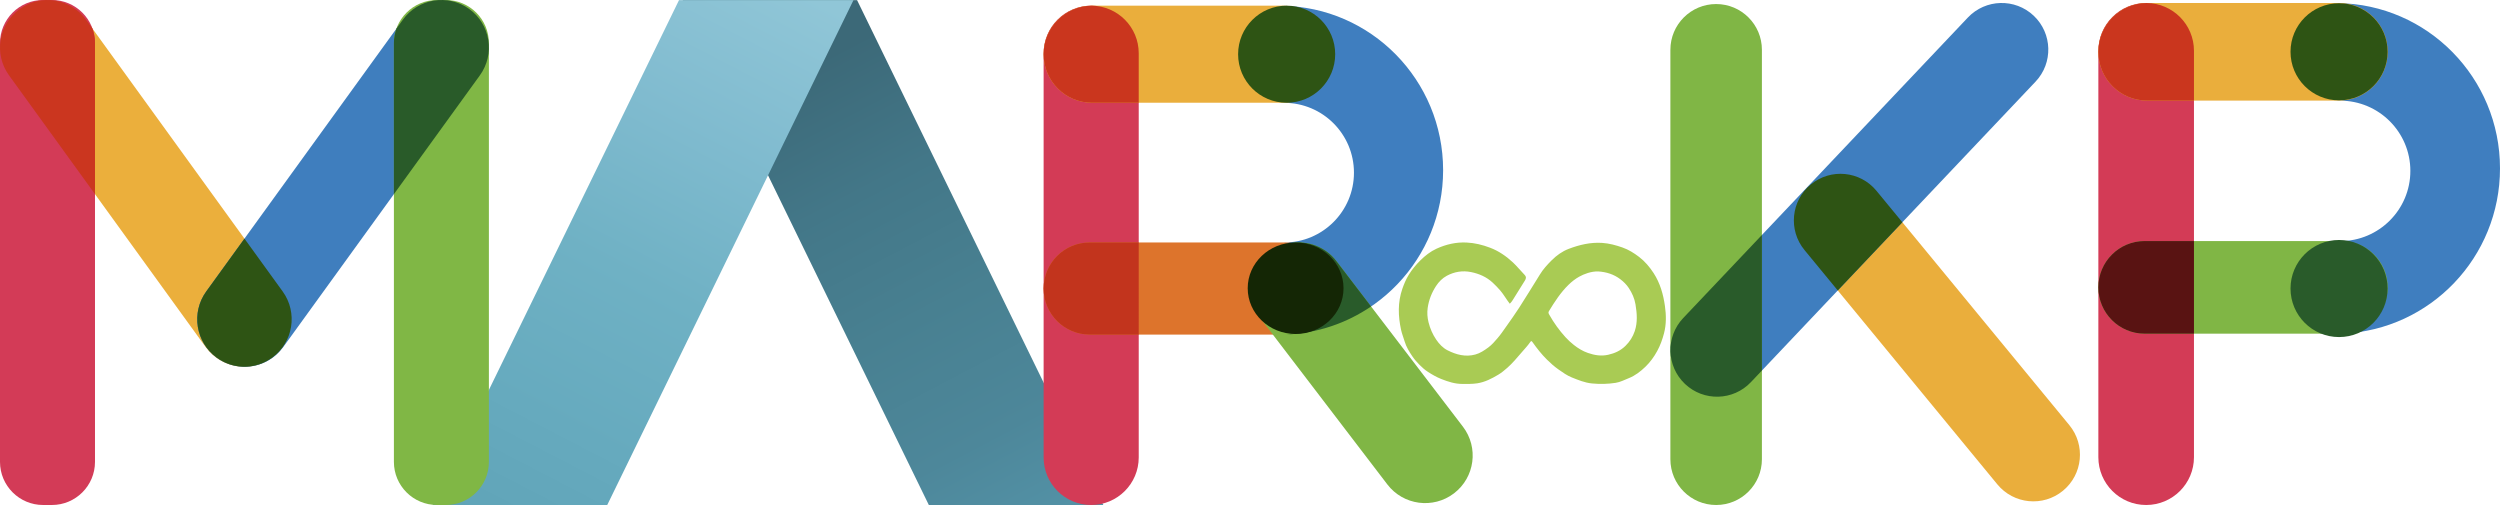
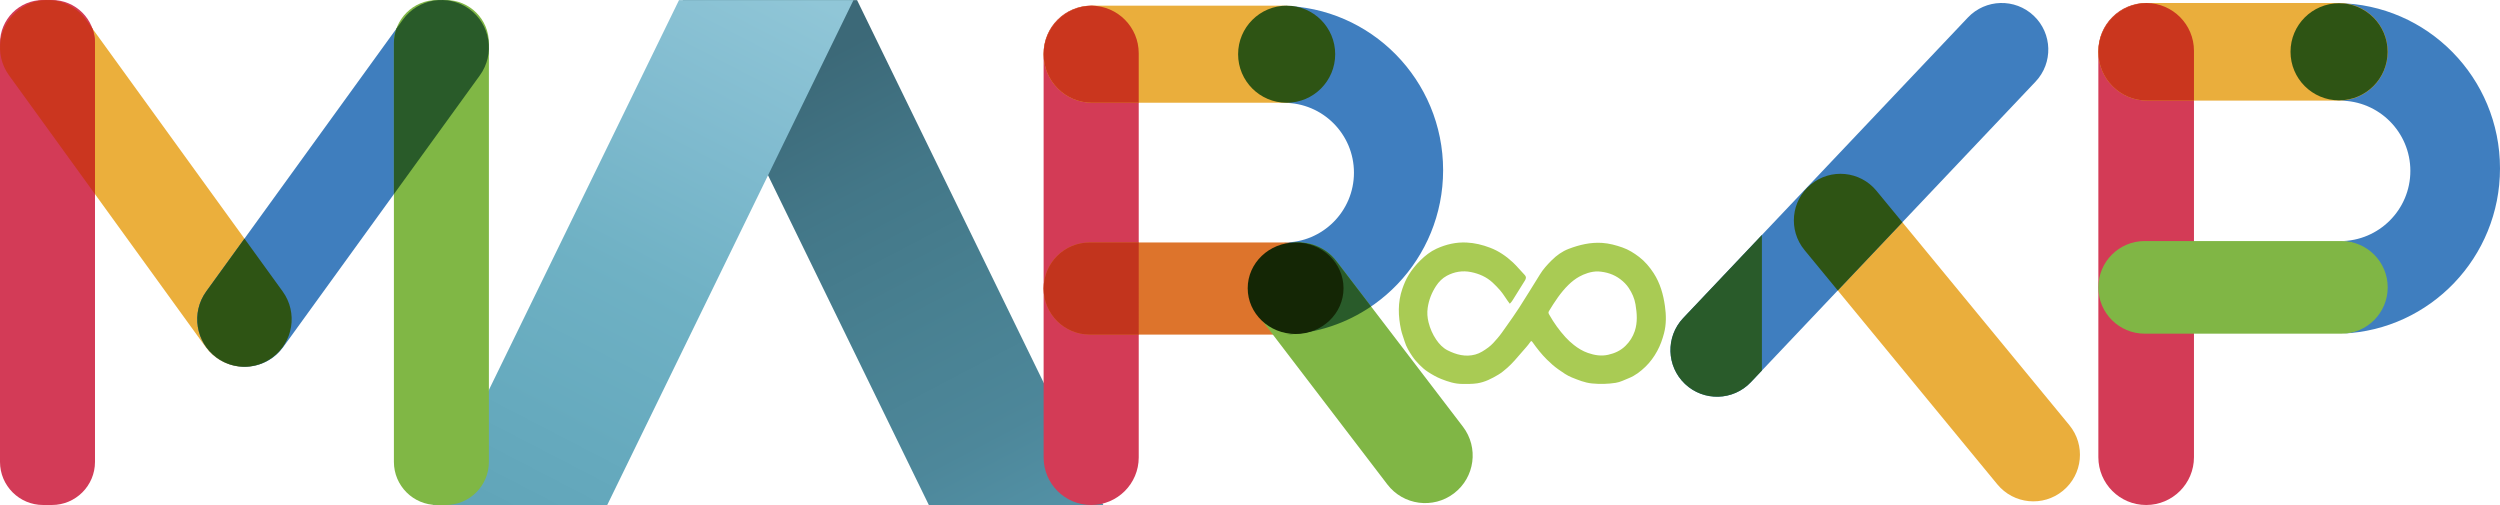
<svg xmlns="http://www.w3.org/2000/svg" version="1.1" x="0px" y="0px" width="836.642px" height="169px" viewBox="0 0 836.642 169" style="enable-background:new 0 0 836.642 169;" xml:space="preserve">
  <style type="text/css">
	.st0{fill:#A9CB54;}
	.st1{fill:url(#SVGID_1_);}
	.st2{fill:url(#SVGID_2_);}
	.st3{fill:#3F7EBF;}
	.st4{fill:#D33B56;}
	.st5{fill:#EAAE3C;}
	.st6{fill:#DD742C;}
	.st7{fill:#80B645;}
	.st8{fill:#EBAF3C;}
	.st9{fill:#D33B57;}
	.st10{fill:#3F7EBE;}
	.st11{fill:#80B745;}
	.st12{fill:#CB361F;}
	.st13{fill:#2E5414;}
	.st14{fill:#295B29;}
	.st15{fill:#CA361E;}
	.st16{fill:#C2341D;}
	.st17{fill:#295B2A;}
	.st18{fill:#142605;}
	.st19{fill:#591312;}
	.st20{fill:url(#SVGID_3_);}
	.st21{fill:url(#SVGID_4_);}
</style>
  <defs>
</defs>
  <path class="st0" d="M505.26,101.645c-1.145-1.45-1.997-3.036-3.177-4.419c-0.801-0.938-1.664-1.813-2.548-2.639  c-2.043-1.907-4.551-2.995-7.279-3.543c-2.832-0.568-5.565-0.098-8.068,1.243c-1.464,0.785-2.677,2.004-3.608,3.43  c-1.457,2.233-2.408,4.661-2.794,7.307c-0.238,1.632-0.114,3.242,0.281,4.83c0.52,2.089,1.376,4.061,2.584,5.825  c0.977,1.427,2.213,2.756,3.754,3.538c2.911,1.478,6.021,2.32,9.308,1.426c1.623-0.442,3.017-1.379,4.381-2.384  c1.188-0.876,2.107-1.982,3.047-3.062c1.038-1.192,1.928-2.516,2.841-3.811c1.508-2.139,3.042-4.263,4.452-6.466  c1.177-1.84,2.333-3.696,3.491-5.549c1.13-1.808,2.276-3.61,3.372-5.437c1.097-1.829,2.52-3.362,3.988-4.833  c1.619-1.622,3.527-2.996,5.675-3.815c3.608-1.376,7.347-2.264,11.266-1.997c2.32,0.158,4.529,0.759,6.724,1.526  c2.062,0.72,3.865,1.855,5.562,3.149c1.958,1.493,3.541,3.363,4.889,5.44c2.183,3.363,3.232,7.126,3.782,11.017  c0.428,3.024,0.481,6.097-0.304,9.099c-0.54,2.065-1.247,4.055-2.286,5.959c-1.075,1.969-2.384,3.757-3.958,5.274  c-1.616,1.557-3.423,2.964-5.581,3.816c-1.43,0.564-2.807,1.307-4.334,1.545c-2.634,0.41-5.266,0.47-7.948,0.21  c-2.422-0.235-4.57-1.141-6.747-2.011c-1.623-0.649-3.062-1.684-4.496-2.692c-1.391-0.978-2.654-2.111-3.857-3.301  c-1.786-1.767-3.332-3.743-4.785-5.79c-0.356-0.501-0.468-0.536-0.863,0.042c-0.719,1.051-1.612,1.985-2.444,2.957  c-0.887,1.036-1.772,2.076-2.688,3.087c-0.78,0.861-1.582,1.698-2.46,2.47c-0.967,0.849-1.961,1.676-3.054,2.326  c-2.189,1.301-4.427,2.471-7.029,2.87c-1.683,0.258-3.346,0.205-5.015,0.203c-2.447-0.003-4.729-0.751-6.994-1.643  c-1.59-0.626-3.048-1.473-4.457-2.381c-1.013-0.653-1.948-1.465-2.817-2.346c-0.887-0.898-1.727-1.841-2.417-2.87  c-1.044-1.555-2.04-3.153-2.584-4.993c-0.38-1.287-0.897-2.532-1.184-3.851c-1.007-4.621-1.146-9.226,0.422-13.752  c0.56-1.616,1.225-3.186,2.141-4.679c1.099-1.791,2.422-3.379,3.879-4.824c1.585-1.572,3.387-2.993,5.425-3.923  c3.173-1.447,6.514-2.233,10.068-2.059c2.731,0.133,5.293,0.768,7.841,1.734c2.928,1.11,5.407,2.84,7.663,4.936  c1.378,1.28,2.543,2.774,3.86,4.112c0.699,0.711,0.521,1.305,0.135,1.938c-1.338,2.196-2.721,4.364-4.081,6.547  C505.956,100.873,505.65,101.29,505.26,101.645z M534.882,90.84c-2.381-0.082-4.804,0.87-6.372,1.743  c-1.3,0.724-2.498,1.659-3.583,2.716c-2.671,2.603-4.662,5.704-6.586,8.859c-0.288,0.473-0.05,0.836,0.166,1.219  c1.508,2.669,3.281,5.139,5.343,7.417c0.884,0.977,1.857,1.864,2.867,2.662c1.401,1.106,2.937,2.043,4.674,2.652  c2.237,0.785,4.482,1.144,6.797,0.62c2.156-0.488,4.102-1.339,5.758-2.953c1.47-1.433,2.504-3.084,3.131-4.946  c0.985-2.928,0.758-5.934,0.256-8.96c-0.338-2.036-1.165-3.834-2.252-5.488c-0.729-1.109-1.702-2.083-2.812-2.928  C540.057,91.773,537.585,91.021,534.882,90.84z" />
  <g>
    <linearGradient id="SVGID_1_" gradientUnits="userSpaceOnUse" x1="352.583" y1="186.822" x2="266.9" y2="23.747">
      <stop offset="0" style="stop-color:#5595AA" />
      <stop offset="0.25" style="stop-color:#4D879A" />
      <stop offset="0.5" style="stop-color:#488091" />
      <stop offset="0.75" style="stop-color:#437788" />
      <stop offset="1" style="stop-color:#3C6978" />
    </linearGradient>
    <polygon class="st1" points="310.841,169 369.229,169 286.828,0.051 228.439,0.051  " />
    <linearGradient id="SVGID_2_" gradientUnits="userSpaceOnUse" x1="160.458" y1="190.144" x2="262.035" y2="-5.753">
      <stop offset="0" style="stop-color:#5EA2B6" />
      <stop offset="0.25" style="stop-color:#66AABE" />
      <stop offset="0.5" style="stop-color:#6FB1C4" />
      <stop offset="0.75" style="stop-color:#80BBCF" />
      <stop offset="1" style="stop-color:#90C6D7" />
    </linearGradient>
    <polygon class="st2" points="203.217,169 144.829,169 227.231,0.051 285.619,0.051  " />
  </g>
  <path class="st3" d="M428.915,1.936c8.815,0.181,15.909,7.37,15.909,16.229l0,0c0,8.972-7.274,16.246-16.246,16.246h1.16  c12.909,0,23.374,10.465,23.374,23.374v0c0,12.909-10.465,23.374-23.374,23.374h-0.331c8.515,0,15.417,6.902,15.417,15.417l0,0  c0,8.117-6.276,14.753-14.238,15.358c29.126-1.235,52.365-25.371,52.365-54.978C482.951,26.786,458.818,2.299,428.915,1.936z" />
  <path class="st4" d="M365.169,169L365.169,169c-8.789,0-15.914-7.125-15.914-15.914V17.812c0-8.789,7.125-15.914,15.914-15.914h0  c8.789,0,15.914,7.125,15.914,15.914v135.273C381.083,161.875,373.958,169,365.169,169z" />
  <path class="st5" d="M445.57,18.144L445.57,18.144c0,8.972-7.274,16.246-16.246,16.246H365.5c-8.972,0-16.246-7.274-16.246-16.246v0  c0-8.972,7.274-16.246,16.246-16.246l63.824,0C438.296,1.898,445.57,9.172,445.57,18.144z" />
  <path class="st6" d="M445.57,96.556L445.57,96.556c0,8.515-6.902,15.417-15.417,15.417h-65.481c-8.515,0-15.417-6.903-15.417-15.417  v0c0-8.515,6.902-15.417,15.417-15.417h65.481C438.668,81.139,445.57,88.041,445.57,96.556z" />
  <path class="st7" d="M486.592,165.097L486.592,165.097c-6.984,5.336-16.971,4.001-22.308-2.983l-42.33-55.398  c-5.336-6.984-4.001-16.971,2.983-22.308l0,0c6.984-5.336,16.971-4.001,22.308,2.983l42.33,55.398  C494.911,149.773,493.576,159.761,486.592,165.097z" />
  <path class="st3" d="M782.315,1.039c8.862,0.182,15.994,7.41,15.994,16.316l0,0c0,9.021-7.313,16.333-16.333,16.333h1.166  c12.979,0,23.5,10.521,23.5,23.5v0c0,12.979-10.521,23.5-23.5,23.5h-0.333c8.56,0,15.5,6.94,15.5,15.5l0,0  c0,8.16-6.31,14.833-14.314,15.44c29.283-1.241,52.647-25.508,52.647-55.273C836.642,26.022,812.379,1.403,782.315,1.039z" />
  <path class="st4" d="M718.227,169L718.227,169c-8.837,0-16-7.163-16-16V17c0-8.837,7.163-16,16-16h0c8.837,0,16,7.163,16,16v136  C734.227,161.837,727.063,169,718.227,169z" />
  <path class="st5" d="M799.06,17.333L799.06,17.333c0,9.021-7.313,16.333-16.333,16.333H718.56c-9.021,0-16.333-7.313-16.333-16.333  v0C702.227,8.313,709.539,1,718.56,1l64.167,0C791.747,1,799.06,8.313,799.06,17.333z" />
  <path class="st7" d="M799.06,96.167L799.06,96.167c0,8.56-6.94,15.5-15.5,15.5h-65.833c-8.56,0-15.5-6.94-15.5-15.5v0  c0-8.56,6.94-15.5,15.5-15.5h65.833C792.12,80.667,799.06,87.606,799.06,96.167z" />
  <path class="st5" d="M690.385,164.229L690.385,164.229c-6.652,5.475-16.482,4.521-21.957-2.131l-64.545-78.421  c-5.475-6.652-4.521-16.482,2.131-21.956v0c6.652-5.475,16.482-4.521,21.957,2.131l64.545,78.421  C697.991,148.924,697.037,158.754,690.385,164.229z" />
  <path class="st3" d="M563.896,128.49L563.896,128.49c6.254,5.924,16.127,5.657,22.052-0.598l95.26-100.567  c5.924-6.254,5.657-16.127-0.598-22.052v0c-6.254-5.924-16.127-5.657-22.052,0.598l-95.26,100.567  C557.374,112.693,557.641,122.566,563.896,128.49z" />
-   <path class="st7" d="M574.32,169L574.32,169c-8.457,0-15.313-6.856-15.313-15.313V16.668c0-8.457,6.856-15.313,15.313-15.313l0,0  c8.457,0,15.313,6.856,15.313,15.313v137.019C589.633,162.144,582.777,169,574.32,169z" />
  <path class="st8" d="M91.035,119.724L91.035,119.724c-7.112,5.147-17.05,3.554-22.197-3.558L3.02,25.216  C-2.127,18.104-0.534,8.166,6.578,3.02l0,0c7.112-5.147,17.05-3.554,22.197,3.558l65.819,90.949  C99.74,104.639,98.147,114.577,91.035,119.724z" />
  <path class="st9" d="M17.361,169h-2.93C6.461,169,0,162.539,0,154.569L0,14.431C0,6.461,6.461,0,14.431,0l2.93,0  c7.97,0,14.431,6.461,14.431,14.431v140.138C31.792,162.539,25.331,169,17.361,169z" />
  <path class="st10" d="M72.578,119.724L72.578,119.724c7.112,5.147,17.05,3.554,22.197-3.558l65.819-90.949  c5.147-7.112,3.554-17.05-3.558-22.197l0,0c-7.112-5.147-17.05-3.554-22.197,3.558L69.02,97.527  C63.873,104.639,65.466,114.577,72.578,119.724z" />
  <path class="st11" d="M146.252,169h2.93c7.97,0,14.431-6.461,14.431-14.431V14.431c0-7.97-6.461-14.431-14.431-14.431l-2.93,0  c-7.97,0-14.431,6.461-14.431,14.431v140.138C131.821,162.539,138.282,169,146.252,169z" />
  <path class="st12" d="M6.578,3.02C-0.534,8.166-2.127,18.104,3.02,25.216l28.772,39.758V14.431c0-1.714-0.314-3.351-0.863-4.876  l-2.154-2.977C23.628-0.534,13.69-2.127,6.578,3.02z" />
  <path class="st13" d="M94.593,97.527L81.806,79.858L69.02,97.527c-5.147,7.112-3.554,17.05,3.558,22.197  c2.606,1.886,5.591,2.858,8.581,2.994c0.216,0.008,0.431,0.011,0.647,0.01c0.216,0.001,0.432-0.002,0.647-0.01  c2.99-0.136,5.975-1.108,8.581-2.994h0C98.147,114.577,99.74,104.639,94.593,97.527z" />
  <path class="st14" d="M157.035,3.02L157.035,3.02c-7.112-5.147-17.05-3.554-22.197,3.558l-2.154,2.977  c-0.548,1.525-0.863,3.162-0.863,4.876v50.543l28.772-39.758C165.74,18.104,164.147,8.166,157.035,3.02z" />
  <path class="st15" d="M365.5,34.39h15.583V17.812c0-8.733-7.037-15.816-15.749-15.906c-8.895,0.09-16.08,7.321-16.08,16.238  C349.254,27.116,356.528,34.39,365.5,34.39z" />
  <path class="st16" d="M364.671,111.973h16.412V81.139h-16.412c-8.515,0-15.417,6.902-15.417,15.417S356.157,111.973,364.671,111.973  z" />
  <path class="st17" d="M430.586,111.935c10.444-0.443,20.122-3.842,28.252-9.371l-11.593-15.172  c-3.721-4.87-9.704-6.984-15.353-6.013c7.33,1.191,12.931,7.532,12.931,15.199C444.823,104.694,438.548,111.33,430.586,111.935z" />
  <circle class="st13" cx="430.586" cy="18.144" r="16.246" />
  <ellipse class="st18" cx="433.588" cy="96.459" rx="16.034" ry="15.311" />
  <circle class="st13" cx="782.784" cy="17.333" r="16.246" />
-   <circle class="st17" cx="782.784" cy="96.556" r="16.246" />
  <path class="st15" d="M718.56,33.667h15.667V17c0-8.78-7.074-15.901-15.833-15.992c-8.943,0.09-16.167,7.36-16.167,16.325v0  C702.227,26.354,709.539,33.667,718.56,33.667z" />
-   <path class="st19" d="M717.727,111.667h16.5v-31h-16.5c-8.56,0-15.5,6.94-15.5,15.5  C702.227,104.727,709.166,111.667,717.727,111.667z" />
  <path class="st13" d="M627.971,63.852c-5.475-6.652-15.305-7.606-21.956-2.131v0c-6.652,5.475-7.606,15.305-2.131,21.956  l11.133,13.527l21.62-22.824L627.971,63.852z" />
  <path class="st17" d="M585.947,127.893l3.686-3.891V78.636l-26.335,27.802c-5.924,6.254-5.657,16.127,0.598,22.052  C570.15,134.415,580.023,134.147,585.947,127.893z" />
</svg>